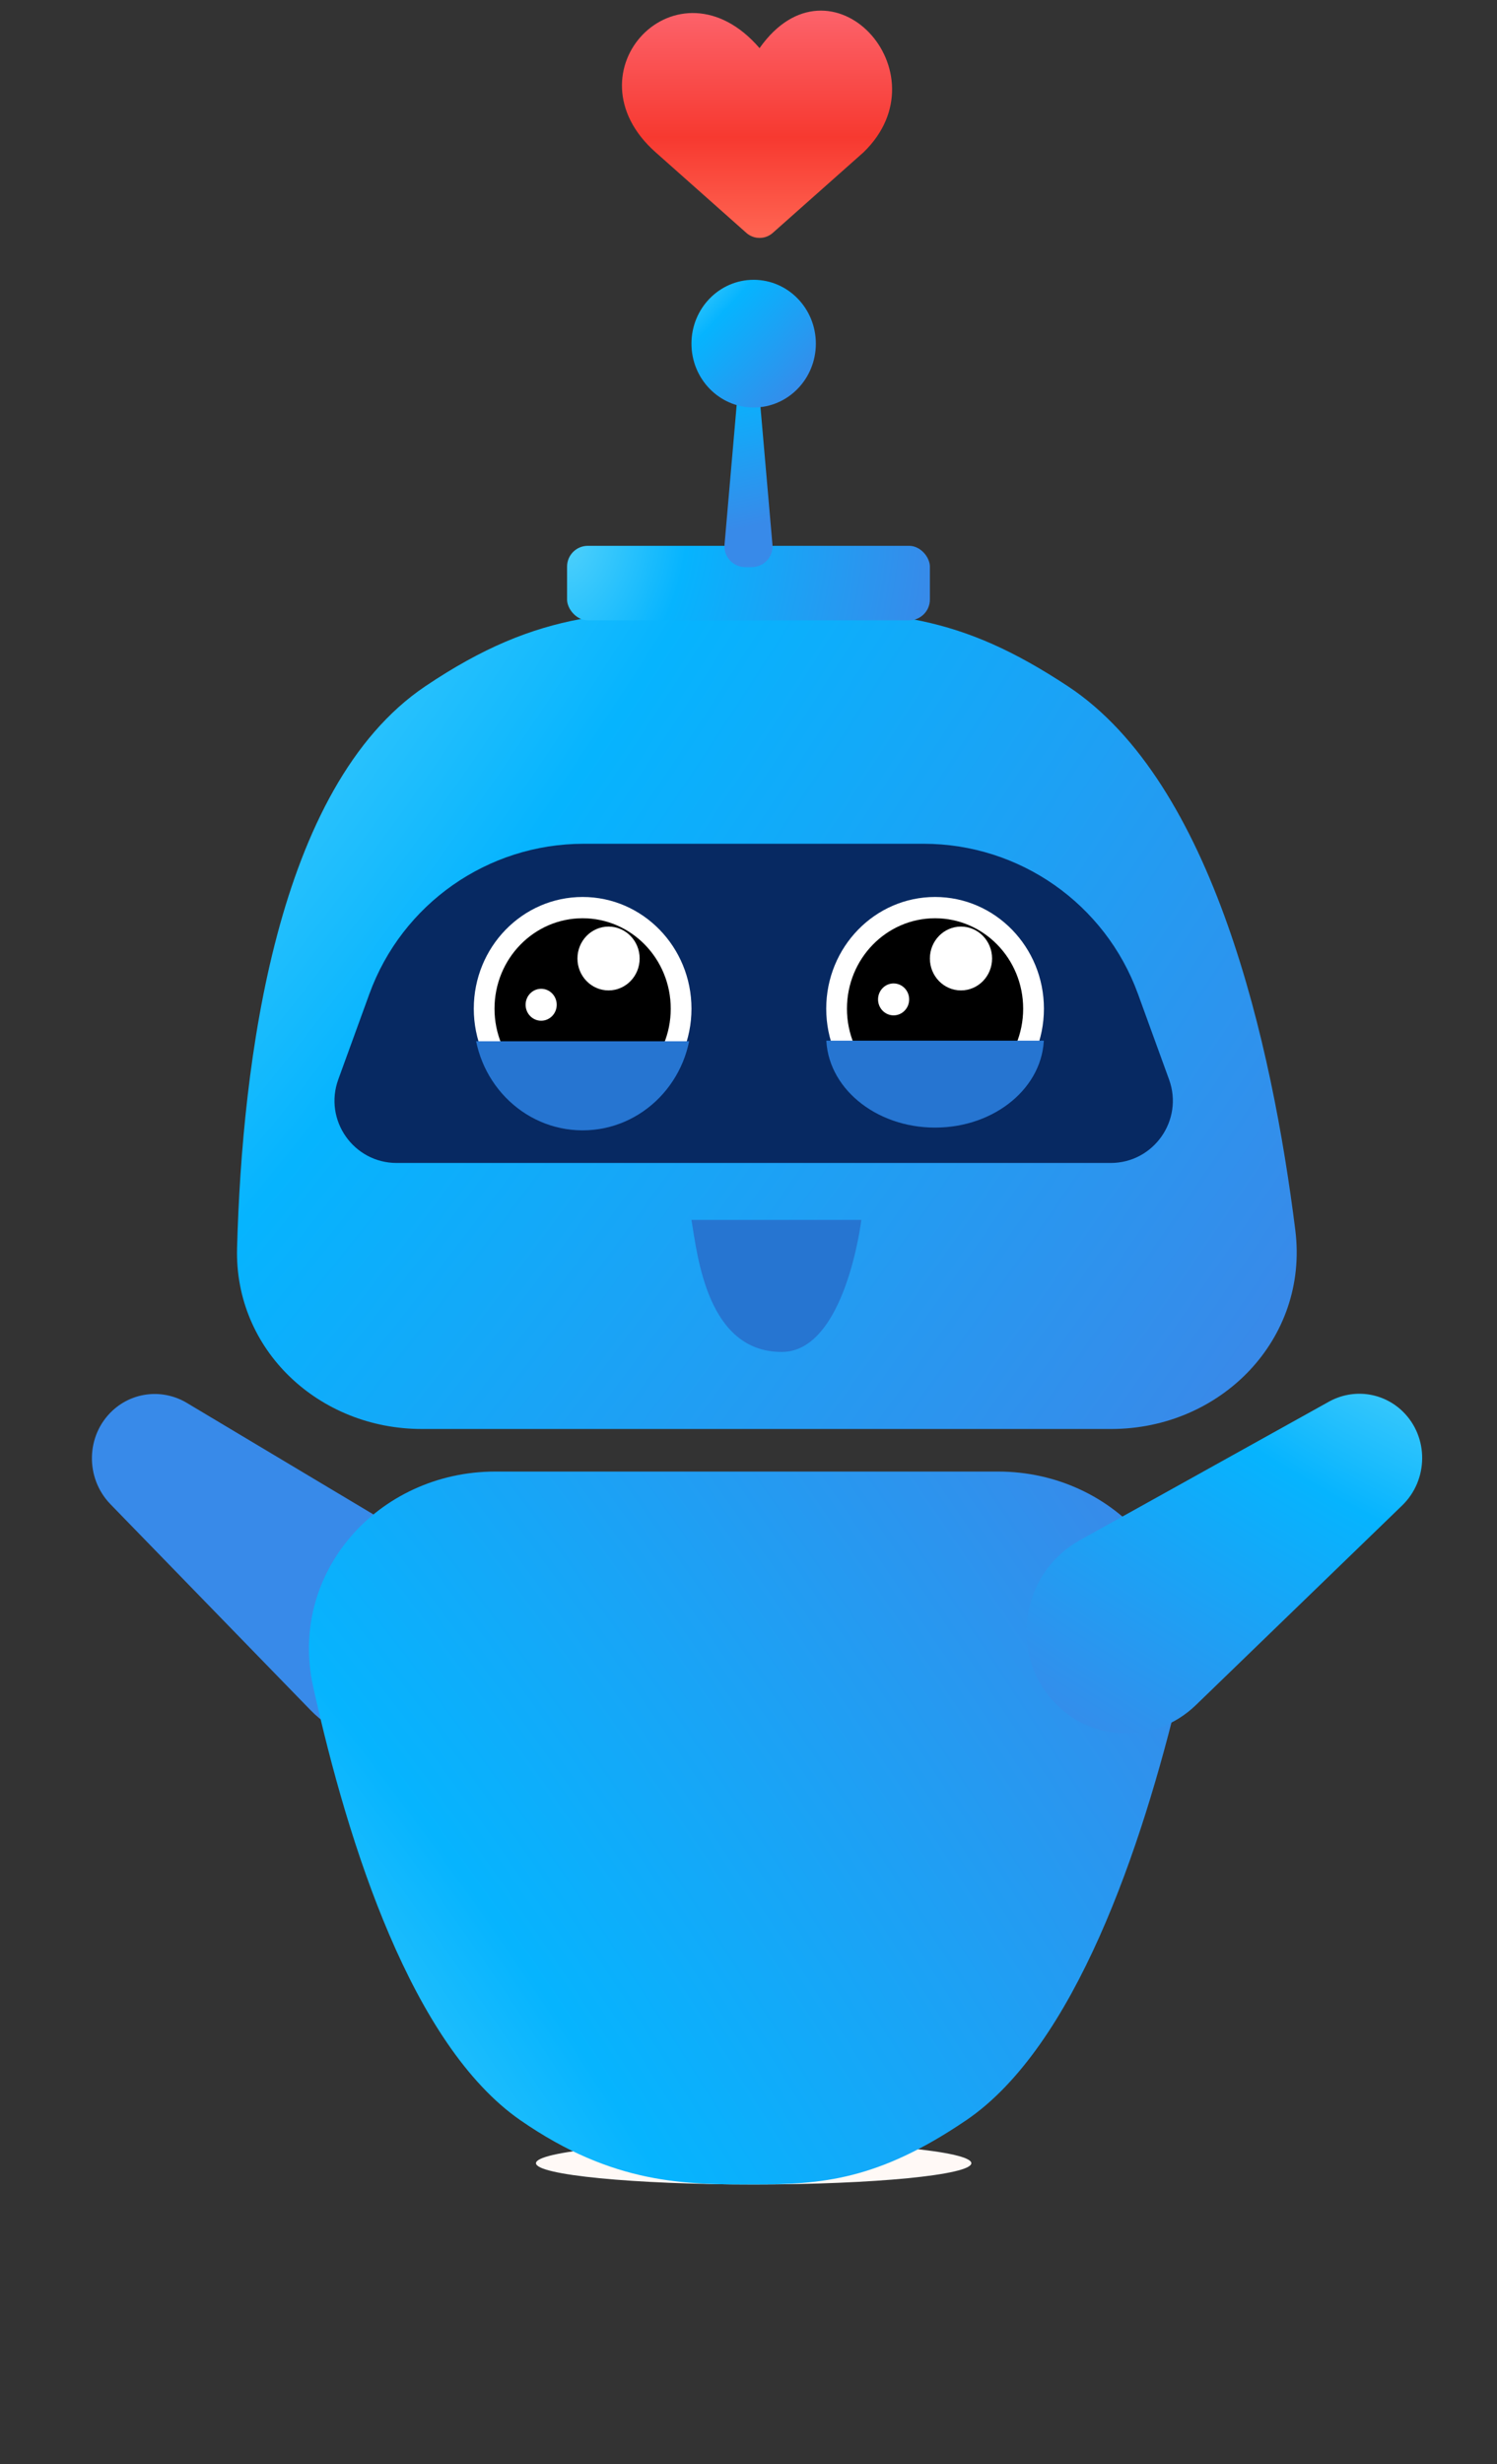
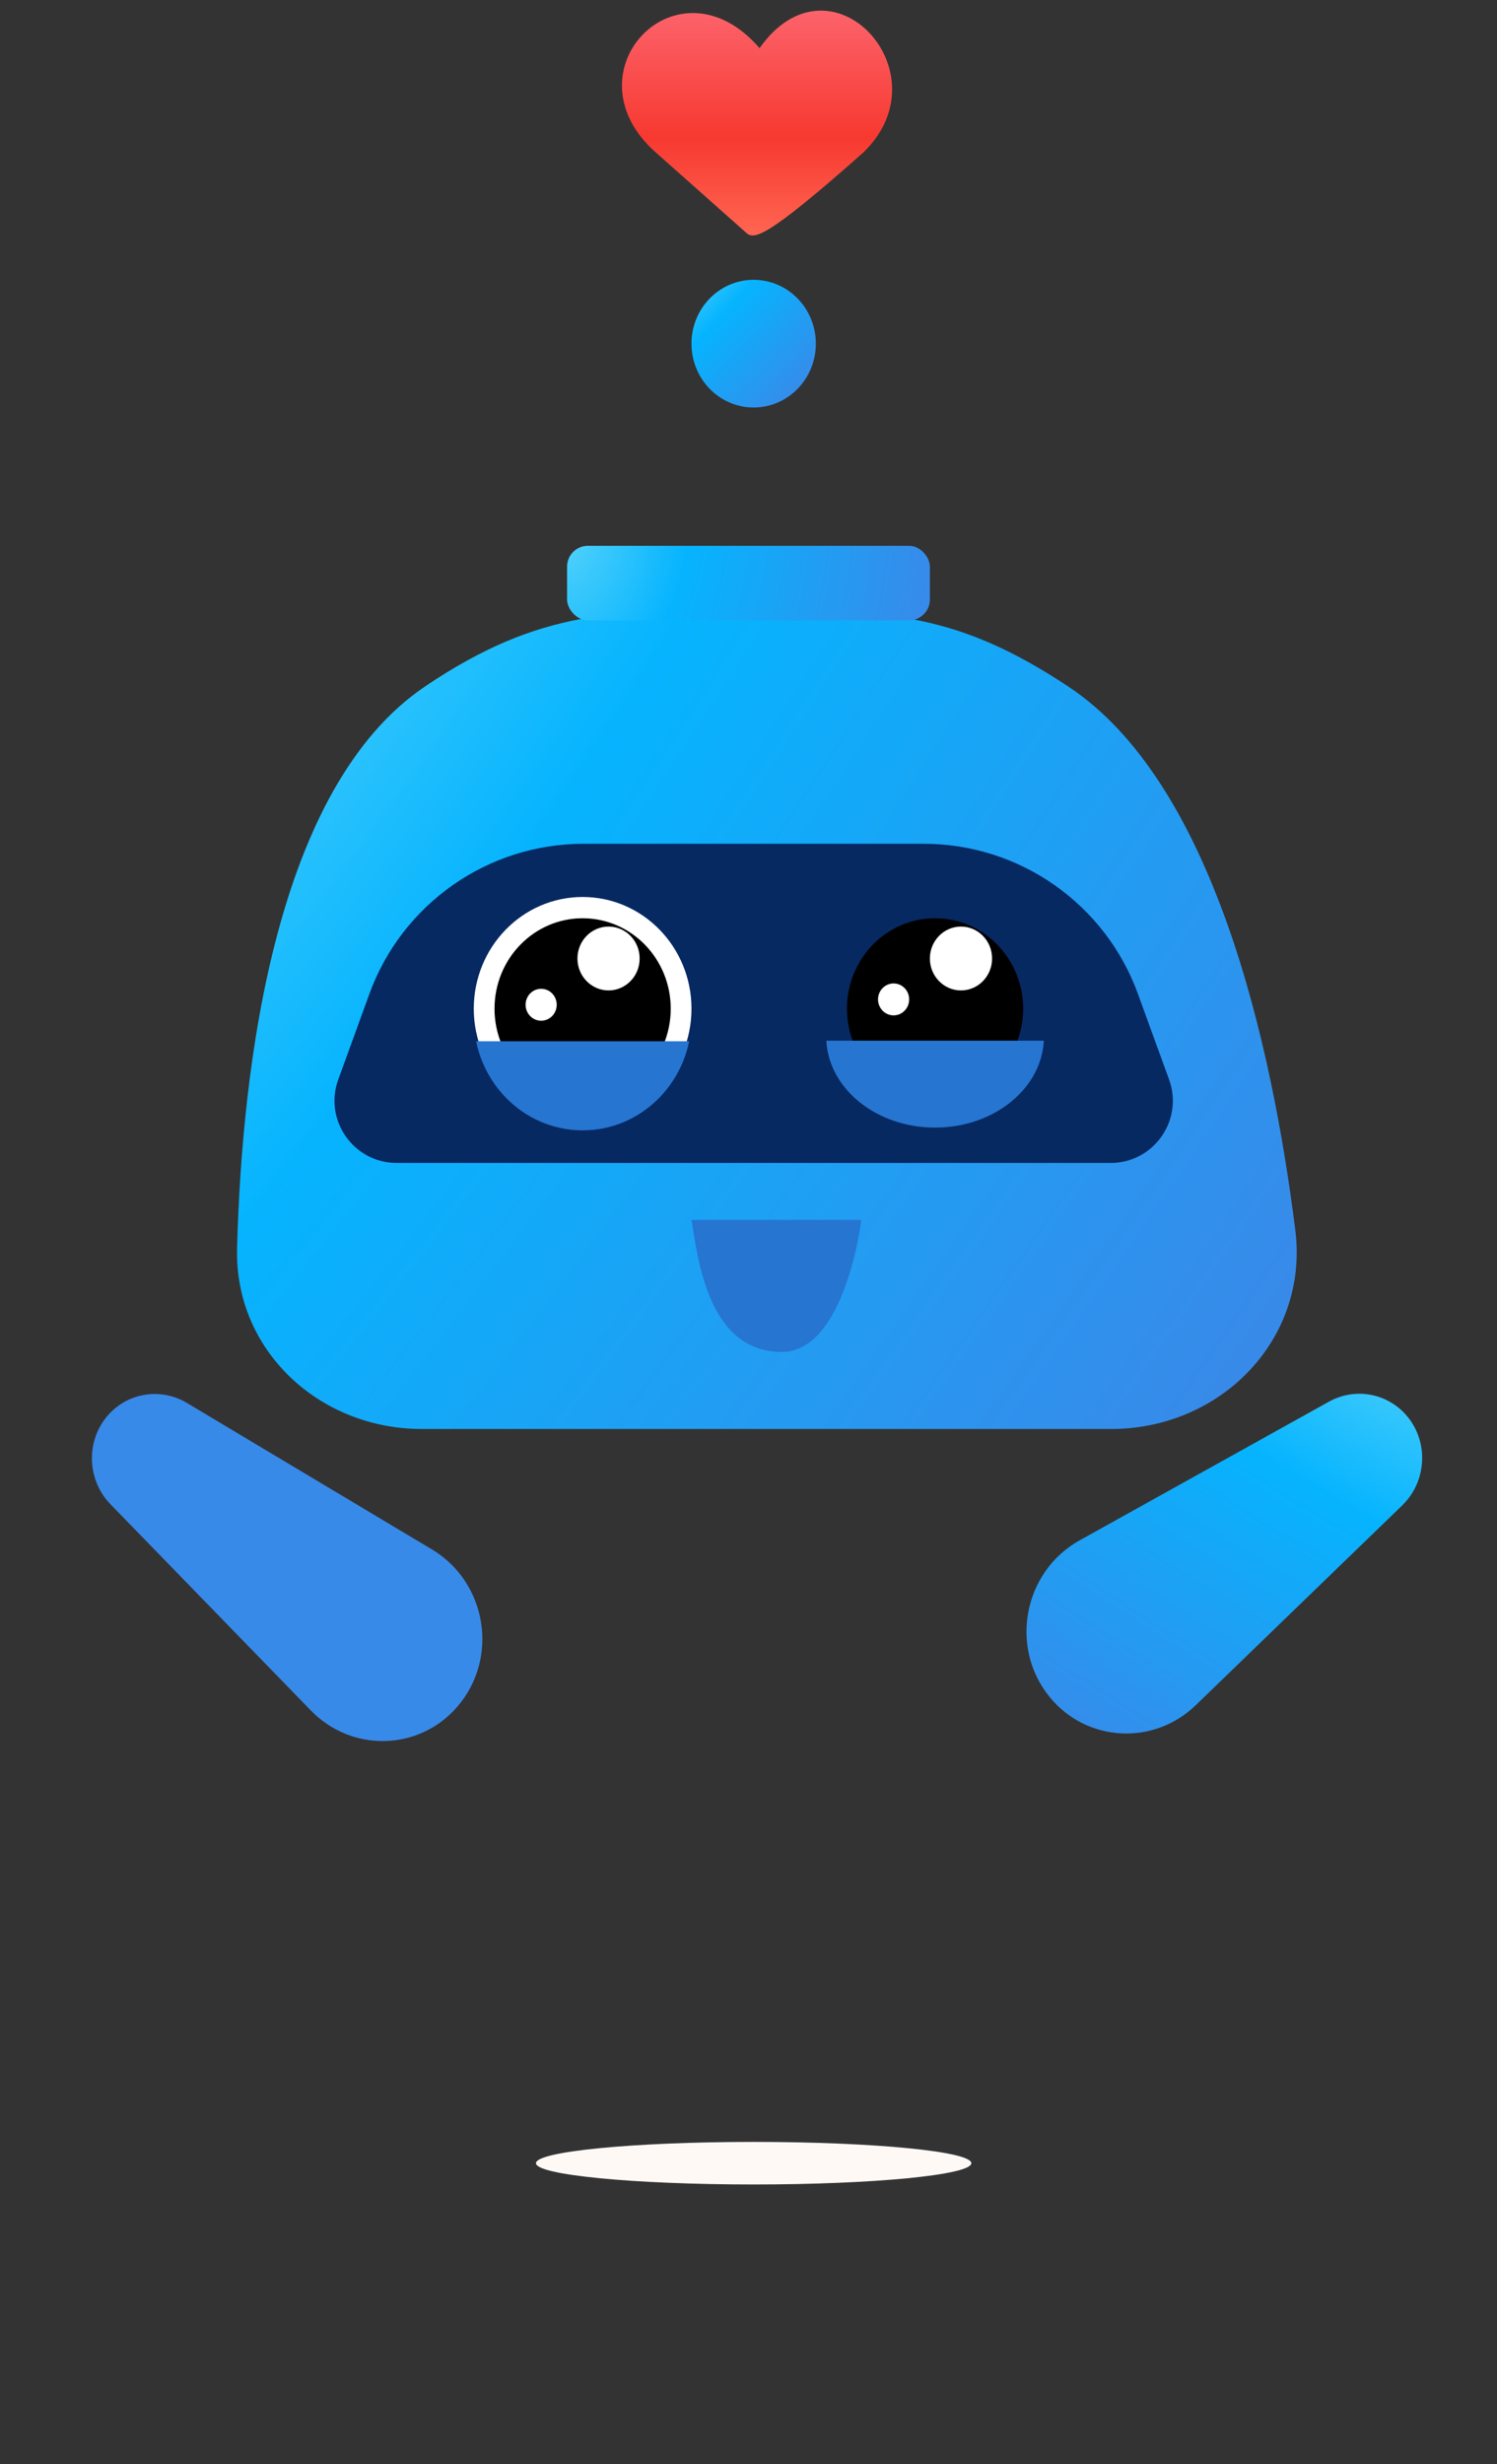
<svg xmlns="http://www.w3.org/2000/svg" id="eAzevkFmhDd1" viewBox="0 0 141 232">
  <rect x="0" y="0" width="141" height="232" fill="#333333" stroke="none" />
  <style>#eAzevkFmhDd2_to {animation: eAzevkFmhDd2_to__to 3500ms linear infinite normal forwards}@keyframes eAzevkFmhDd2_to__to { 0% {transform: translate(71.305px,116px)} 51.429% {transform: translate(71.688px,121.09px)} 97.143% {transform: translate(71.305px,116px)} 100% {transform: translate(71.305px,116px)}} #eAzevkFmhDd8_to {animation: eAzevkFmhDd8_to__to 3500ms linear infinite normal forwards}@keyframes eAzevkFmhDd8_to__to { 0% {transform: translate(90.8px,88.924px)} 17.143% {transform: translate(91.289px,90.645px)} 37.143% {transform: translate(90.8px,88.924px)} 65.714% {transform: translate(90.8px,88.924px)} 100% {transform: translate(90.8px,88.924px)}} #eAzevkFmhDd11_to {animation: eAzevkFmhDd11_to__to 3500ms linear infinite normal forwards}@keyframes eAzevkFmhDd11_to__to { 0% {transform: translate(57.605px,88.924px)} 20% {transform: translate(58.093px,90.645px)} 42.857% {transform: translate(57.605px,88.924px)} 65.714% {transform: translate(57.605px,88.924px)} 100% {transform: translate(57.605px,88.924px)}} #eAzevkFmhDd12_to {animation: eAzevkFmhDd12_to__to 3500ms linear infinite normal forwards}@keyframes eAzevkFmhDd12_to__to { 0% {transform: translate(71.273px,202.34px)} 65.714% {transform: translate(71.273px,202.34px)} 100% {transform: translate(70.273px,197.34px)}} #eAzevkFmhDd13_tr {animation: eAzevkFmhDd13_tr__tr 3500ms linear infinite normal forwards}@keyframes eAzevkFmhDd13_tr__tr { 0% {transform: translate(27.331px,146.261px) rotate(0deg)} 0.571% {transform: translate(27.331px,146.261px) rotate(0deg)} 22.857% {transform: translate(27.331px,146.261px) rotate(9.196deg)} 51.429% {transform: translate(27.331px,146.261px) rotate(0deg)} 71.429% {transform: translate(27.331px,146.261px) rotate(9.196deg)} 97.143% {transform: translate(27.331px,146.261px) rotate(0deg)} 100% {transform: translate(27.331px,146.261px) rotate(0deg)}} #eAzevkFmhDd17_tr {animation: eAzevkFmhDd17_tr__tr 3500ms linear infinite normal forwards}@keyframes eAzevkFmhDd17_tr__tr { 0% {transform: translate(115.604px,145.895px) rotate(0deg)} 22.857% {transform: translate(115.604px,145.895px) rotate(-8.138deg)} 51.429% {transform: translate(115.604px,145.895px) rotate(0deg)} 71.429% {transform: translate(115.604px,145.895px) rotate(-8.138deg)} 97.143% {transform: translate(115.604px,145.895px) rotate(0deg)} 100% {transform: translate(115.604px,145.895px) rotate(0deg)}} #eAzevkFmhDd30_ts {animation: eAzevkFmhDd30_ts__ts 3500ms linear infinite normal forwards}@keyframes eAzevkFmhDd30_ts__ts { 0% {transform: translate(73.415px,119.75px) scale(1,1.081);animation-timing-function: cubic-bezier(0.39,0.575,0.565,1)} 17.143% {transform: translate(73.415px,119.75px) scale(1,1.362)} 37.143% {transform: translate(73.415px,119.75px) scale(1,1.081);animation-timing-function: cubic-bezier(0.39,0.575,0.565,1)} 65.714% {transform: translate(73.415px,119.75px) scale(1,1.362)} 94.286% {transform: translate(73.415px,119.75px) scale(1,1.081)} 100% {transform: translate(73.415px,119.75px) scale(1,1.081)}} #eAzevkFmhDd31_ts {animation: eAzevkFmhDd31_ts__ts 3500ms linear infinite normal forwards}@keyframes eAzevkFmhDd31_ts__ts { 0% {transform: translate(71.303px,11.699px) scale(1,1);animation-timing-function: cubic-bezier(0.42,0,0.58,1)} 22.857% {transform: translate(71.303px,11.699px) scale(0.536,0.536);animation-timing-function: cubic-bezier(0.42,0,0.58,1)} 45.714% {transform: translate(71.303px,11.699px) scale(1,1)} 68.571% {transform: translate(71.303px,11.699px) scale(0.69,0.69);animation-timing-function: cubic-bezier(0.42,0,0.58,1)} 94.286% {transform: translate(71.303px,11.699px) scale(1,1)} 100% {transform: translate(71.303px,11.699px) scale(1,1)}}</style>
  <defs>
    <radialGradient id="eAzevkFmhDd3-fill" cx="0" cy="0" r="1" spreadMethod="pad" gradientUnits="userSpaceOnUse" gradientTransform="matrix(101.188 68.921 -262.019 384.687 22.547 48.447)">
      <stop id="eAzevkFmhDd3-fill-0" offset="0%" stop-color="rgb(80,209,251)" />
      <stop id="eAzevkFmhDd3-fill-1" offset="32.292%" stop-color="rgb(6,180,254)" />
      <stop id="eAzevkFmhDd3-fill-2" offset="100%" stop-color="rgb(56,138,233)" />
    </radialGradient>
    <radialGradient id="eAzevkFmhDd14-fill" cx="0" cy="0" r="1" spreadMethod="pad" gradientUnits="userSpaceOnUse" gradientTransform="matrix(88.848 -59.97 227.227 336.644 26.361 210.989)">
      <stop id="eAzevkFmhDd14-fill-0" offset="0%" stop-color="rgb(80,209,251)" />
      <stop id="eAzevkFmhDd14-fill-1" offset="32.292%" stop-color="rgb(6,180,254)" />
      <stop id="eAzevkFmhDd14-fill-2" offset="100%" stop-color="rgb(56,138,233)" />
    </radialGradient>
    <radialGradient id="eAzevkFmhDd15-fill" cx="0" cy="0" r="1" spreadMethod="pad" gradientUnits="userSpaceOnUse" gradientTransform="matrix(34.172 6.266 -9.082 49.531 0 -0.694)">
      <stop id="eAzevkFmhDd15-fill-0" offset="0%" stop-color="rgb(80,209,251)" />
      <stop id="eAzevkFmhDd15-fill-1" offset="32.292%" stop-color="rgb(6,180,254)" />
      <stop id="eAzevkFmhDd15-fill-2" offset="100%" stop-color="rgb(56,138,233)" />
    </radialGradient>
    <radialGradient id="eAzevkFmhDd16-fill" cx="0" cy="0" r="1" spreadMethod="pad" gradientUnits="userSpaceOnUse" gradientTransform="matrix(4.882 18.797 -37.368 9.705 68.344 28.957)">
      <stop id="eAzevkFmhDd16-fill-0" offset="0%" stop-color="rgb(80,209,251)" />
      <stop id="eAzevkFmhDd16-fill-1" offset="32.292%" stop-color="rgb(6,180,254)" />
      <stop id="eAzevkFmhDd16-fill-2" offset="100%" stop-color="rgb(56,138,233)" />
    </radialGradient>
    <radialGradient id="eAzevkFmhDd17-fill" cx="0" cy="0" r="1" spreadMethod="pad" gradientUnits="userSpaceOnUse" gradientTransform="matrix(-26.891 41.74 -121.718 -78.418 128.038 122.184)">
      <stop id="eAzevkFmhDd17-fill-0" offset="0%" stop-color="rgb(80,209,251)" />
      <stop id="eAzevkFmhDd17-fill-1" offset="32.292%" stop-color="rgb(6,180,254)" />
      <stop id="eAzevkFmhDd17-fill-2" offset="100%" stop-color="rgb(56,138,233)" />
    </radialGradient>
    <radialGradient id="eAzevkFmhDd29-fill" cx="0" cy="0" r="1" spreadMethod="pad" gradientUnits="userSpaceOnUse" gradientTransform="matrix(11.716 10.741 -43.717 47.686 -5.858 -7.201)">
      <stop id="eAzevkFmhDd29-fill-0" offset="0%" stop-color="rgb(80,209,251)" />
      <stop id="eAzevkFmhDd29-fill-1" offset="32.292%" stop-color="rgb(6,180,254)" />
      <stop id="eAzevkFmhDd29-fill-2" offset="100%" stop-color="rgb(56,138,233)" />
    </radialGradient>
    <linearGradient id="eAzevkFmhDd31-fill" x1="71.303" y1="0" x2="71.303" y2="21.399" spreadMethod="pad" gradientUnits="userSpaceOnUse" gradientTransform="matrix(1 0 0 1 0 0)">
      <stop id="eAzevkFmhDd31-fill-0" offset="0%" stop-color="rgb(252,99,107)" />
      <stop id="eAzevkFmhDd31-fill-1" offset="55.729%" stop-color="rgb(247,57,48)" />
      <stop id="eAzevkFmhDd31-fill-2" offset="100%" stop-color="rgb(255,102,83)" />
    </linearGradient>
  </defs>
  <g id="eAzevkFmhDd2_to" transform="translate(71.305,116)">
    <g id="eAzevkFmhDd2" transform="translate(-71.592,-114.686)">
      <path id="eAzevkFmhDd3" d="M40.342,63.297C51.14,56.027,58.252,56.084,71.271,56.084C84.29,56.084,90.655,56.552,100.876,63.297C114.612,72.362,120.102,97.044,122.291,114.506C123.576,124.762,115.286,133.219,104.95,133.219L73.339,133.219L40.015,133.219C30.366,133.219,22.353,125.818,22.616,116.173C23.093,98.69,26.29,72.757,40.342,63.297Z" transform="matrix(1 0 0 1 0 -0)" fill="url(#eAzevkFmhDd3-fill)" stroke="none" stroke-width="1" />
      <path id="eAzevkFmhDd4" d="M35.076,92.262C38.163,83.773,46.23,78.123,55.263,78.123L87.284,78.123C96.316,78.123,104.384,83.773,107.471,92.262L107.793,93.149L110.399,100.315C111.788,104.136,108.958,108.175,104.893,108.175L37.654,108.175C33.588,108.175,30.759,104.135,32.148,100.314C33.173,97.496,34.12,94.893,35.076,92.262Z" fill="rgb(7,41,98)" stroke="none" stroke-width="1" />
      <ellipse id="eAzevkFmhDd5" rx="10.252" ry="10.518" transform="matrix(1 0 0 1 55.164 93.65)" fill="rgb(255,255,255)" stroke="none" stroke-width="1" />
-       <ellipse id="eAzevkFmhDd6" rx="10.252" ry="10.518" transform="matrix(1 0 0 1 88.36 93.65)" fill="rgb(255,255,255)" stroke="none" stroke-width="1" />
      <ellipse id="eAzevkFmhDd7" rx="8.299" ry="8.515" transform="matrix(1 0 0 1 88.359 93.65)" fill="rgb(0,0,0)" stroke="none" stroke-width="1" />
      <g id="eAzevkFmhDd8_to" transform="translate(90.8,88.924)">
        <ellipse id="eAzevkFmhDd8" rx="2.929" ry="3.005" transform="translate(-0,0)" fill="rgb(255,255,255)" stroke="none" stroke-width="1" />
      </g>
      <ellipse id="eAzevkFmhDd9" rx="1.465" ry="1.503" transform="matrix(1 0 0 1 84.454 92.775)" fill="rgb(255,255,255)" stroke="none" stroke-width="1" />
      <ellipse id="eAzevkFmhDd10" rx="8.299" ry="8.515" transform="matrix(1 0 0 1 55.164 93.65)" fill="rgb(0,0,0)" stroke="none" stroke-width="1" />
      <g id="eAzevkFmhDd11_to" transform="translate(57.605,88.924)">
        <ellipse id="eAzevkFmhDd11" rx="2.929" ry="3.005" transform="translate(0,0)" fill="rgb(255,255,255)" stroke="none" stroke-width="1" />
      </g>
      <g id="eAzevkFmhDd12_to" transform="translate(71.273,202.34)">
        <ellipse id="eAzevkFmhDd12" rx="20.503" ry="2.004" transform="translate(0,0)" fill="rgb(255,249,246)" stroke="none" stroke-width="1" />
      </g>
      <g id="eAzevkFmhDd13_tr" transform="translate(27.331,146.261) rotate(0)">
        <path id="eAzevkFmhDd13" d="M8.902,131.471C10.82,129.708,13.641,129.422,15.884,130.762L38.974,144.558C44.154,147.652,45.307,154.8,41.363,159.363C37.757,163.534,31.432,163.696,27.562,159.715L8.697,140.309C6.281,137.825,6.375,133.794,8.902,131.471Z" transform="translate(-25.331,-146.261)" fill="rgb(56,138,233)" stroke="none" stroke-width="1" />
      </g>
-       <path id="eAzevkFmhDd14" d="M49.306,198.3C58.098,204.392,64.927,204.344,71.29,204.344C77.653,204.344,82.967,203.951,91.289,198.3C101.517,191.354,107.835,172.666,111.389,157.776C113.972,146.956,105.417,137.226,94.294,137.226L46.933,137.226C35.932,137.226,27.409,146.753,29.785,157.495C33.082,172.398,39.107,191.235,49.306,198.3Z" transform="matrix(1 0 0 1 0 -0)" fill="url(#eAzevkFmhDd14-fill)" stroke="none" stroke-width="1" />
      <rect id="eAzevkFmhDd15" width="34.172" height="7.012" rx="1.953" ry="1.953" transform="matrix(1 0 0 1 53.699 50.073)" fill="url(#eAzevkFmhDd15-fill)" stroke="none" stroke-width="1" />
-       <path id="eAzevkFmhDd16" d="M70.122,31.648C70.152,31.304,70.44,31.04,70.785,31.04C71.131,31.04,71.418,31.304,71.448,31.648L73.042,49.955C73.141,51.096,72.242,52.077,71.096,52.077L70.475,52.077C69.329,52.077,68.43,51.096,68.529,49.955L70.122,31.648Z" fill="url(#eAzevkFmhDd16-fill)" stroke="none" stroke-width="1" />
      <g id="eAzevkFmhDd17_tr" transform="translate(115.604,145.895) rotate(0)">
        <path id="eAzevkFmhDd17" d="M132.416,131.577C130.551,129.754,127.737,129.38,125.45,130.651L101.978,143.702C96.702,146.636,95.328,153.747,99.133,158.43C102.614,162.714,108.938,163.07,112.931,159.207L132.351,140.421C134.843,138.011,134.872,133.978,132.416,131.577Z" transform="translate(-115.604,-145.896)" fill="url(#eAzevkFmhDd17-fill)" stroke="none" stroke-width="1" />
      </g>
      <ellipse id="eAzevkFmhDd18" rx="1.465" ry="1.503" transform="matrix(1 0 0 1 51.258 93.279)" fill="rgb(255,255,255)" stroke="none" stroke-width="1" />
      <g id="eAzevkFmhDd19" transform="matrix(1 0 0 1.005 0 -0.425)" clip-path="url(#eAzevkFmhDd22)">
        <g id="eAzevkFmhDd20">
          <ellipse id="eAzevkFmhDd21" rx="10.252" ry="10.518" transform="matrix(1 0 0 1 55.164 94.485)" fill="rgb(38,117,209)" stroke="none" stroke-width="1" />
        </g>
        <clipPath id="eAzevkFmhDd22">
          <rect id="eAzevkFmhDd23" width="20.503" height="8.787" rx="0" ry="0" transform="matrix(1 0 0 1 44.912 96.659)" fill="rgb(255,255,255)" stroke="none" stroke-width="1" />
        </clipPath>
      </g>
      <g id="eAzevkFmhDd24" clip-path="url(#eAzevkFmhDd27)">
        <g id="eAzevkFmhDd25" transform="matrix(1 0 0 0.814 0 19.54)">
          <ellipse id="eAzevkFmhDd26" rx="10.252" ry="10.518" transform="matrix(1 0 0 1 88.36 94.278)" fill="rgb(38,117,209)" stroke="none" stroke-width="1" />
        </g>
        <clipPath id="eAzevkFmhDd27">
          <rect id="eAzevkFmhDd28" width="20.503" height="8.787" rx="0" ry="0" transform="matrix(1 0 0 1 78.108 96.659)" fill="rgb(255,255,255)" stroke="none" stroke-width="1" />
        </clipPath>
      </g>
      <ellipse id="eAzevkFmhDd29" rx="5.858" ry="6.011" transform="matrix(1 0 0 1 71.273 31.04)" fill="url(#eAzevkFmhDd29-fill)" stroke="none" stroke-width="1" />
      <g id="eAzevkFmhDd30_ts" transform="translate(73.415,119.75) scale(1,1.081)">
        <path id="eAzevkFmhDd30" d="M81,114L65,114C65.571,117.168,66.5,125.5,73.5,125.5C79.5,125.5,81,114,81,114Z" transform="translate(-73,-119.75)" fill="rgb(38,117,209)" stroke="none" stroke-width="1" />
      </g>
    </g>
  </g>
  <g id="eAzevkFmhDd31_ts" transform="translate(71.303,11.699) scale(1,1)">
-     <path id="eAzevkFmhDd31" d="M81.332,13.339L72.786,20.926C72.076,21.556,71.008,21.556,70.298,20.926L61.753,13.339C53.186,5.753,63.853,-5.389,71.541,3.533C78.222,-5.946,89.112,5.83,81.332,13.339Z" transform="translate(-71.303,-10.699)" fill="url(#eAzevkFmhDd31-fill)" stroke="none" stroke-width="1" />
+     <path id="eAzevkFmhDd31" d="M81.332,13.339C72.076,21.556,71.008,21.556,70.298,20.926L61.753,13.339C53.186,5.753,63.853,-5.389,71.541,3.533C78.222,-5.946,89.112,5.83,81.332,13.339Z" transform="translate(-71.303,-10.699)" fill="url(#eAzevkFmhDd31-fill)" stroke="none" stroke-width="1" />
  </g>
</svg>